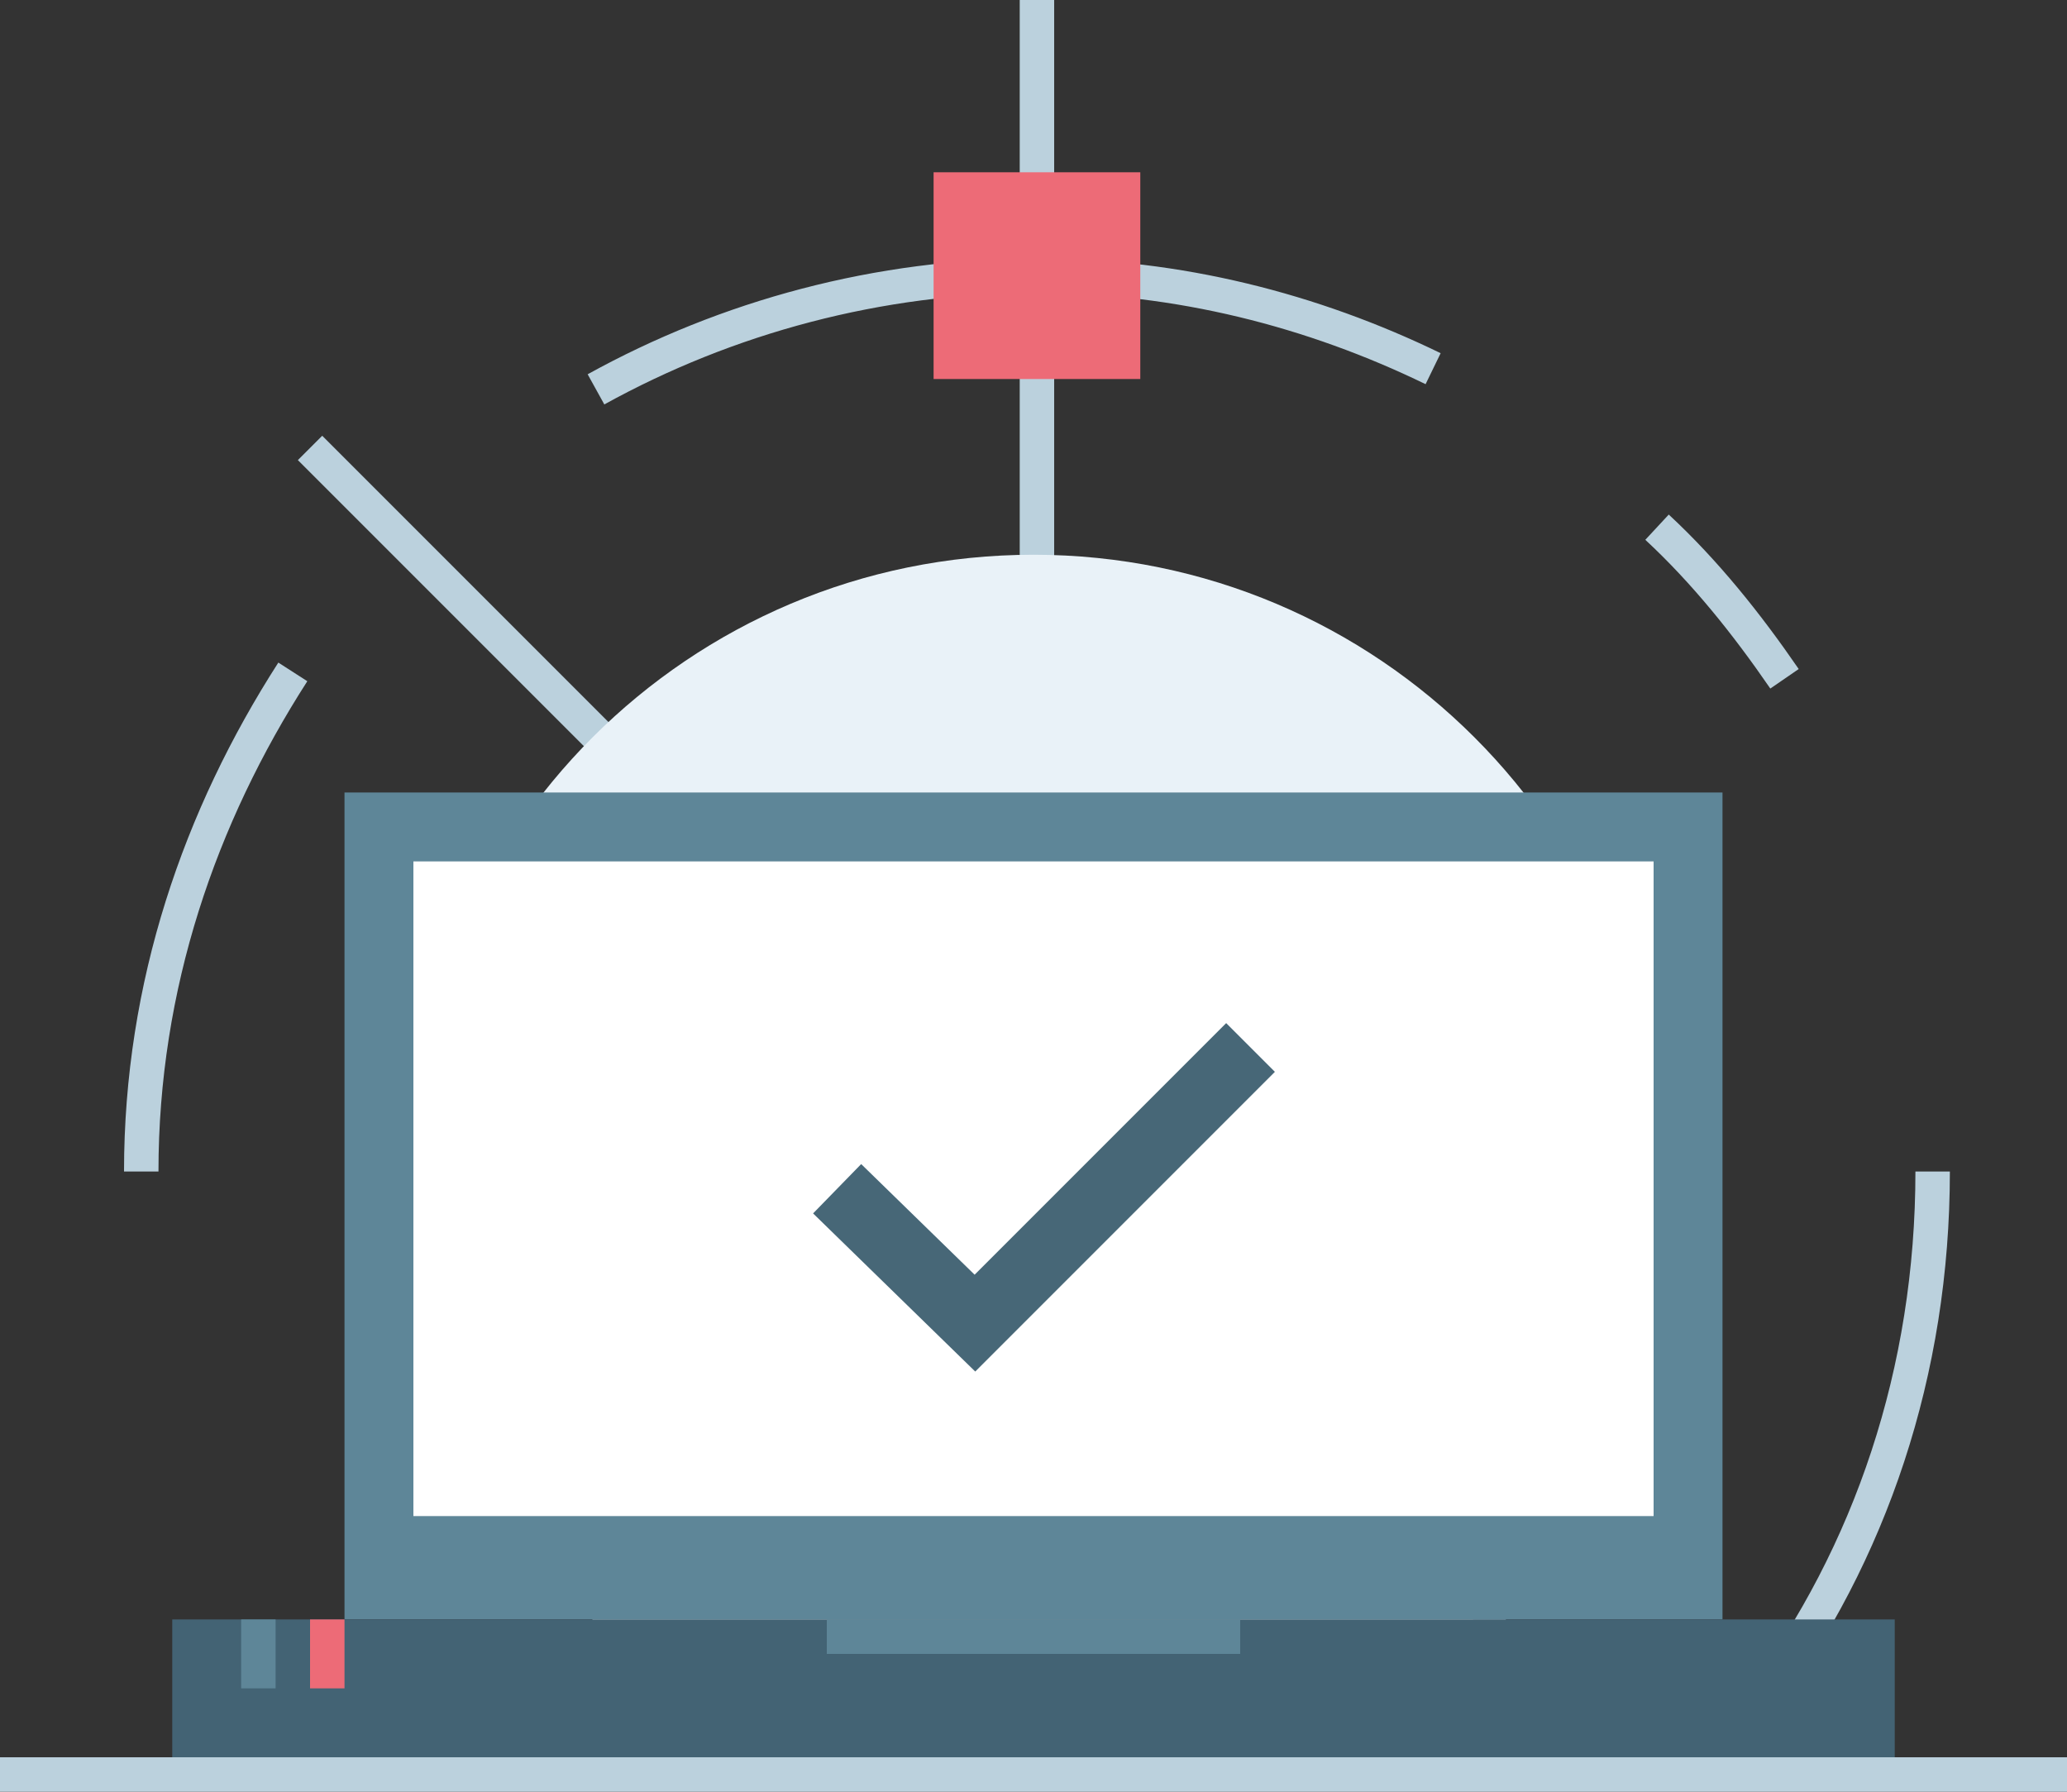
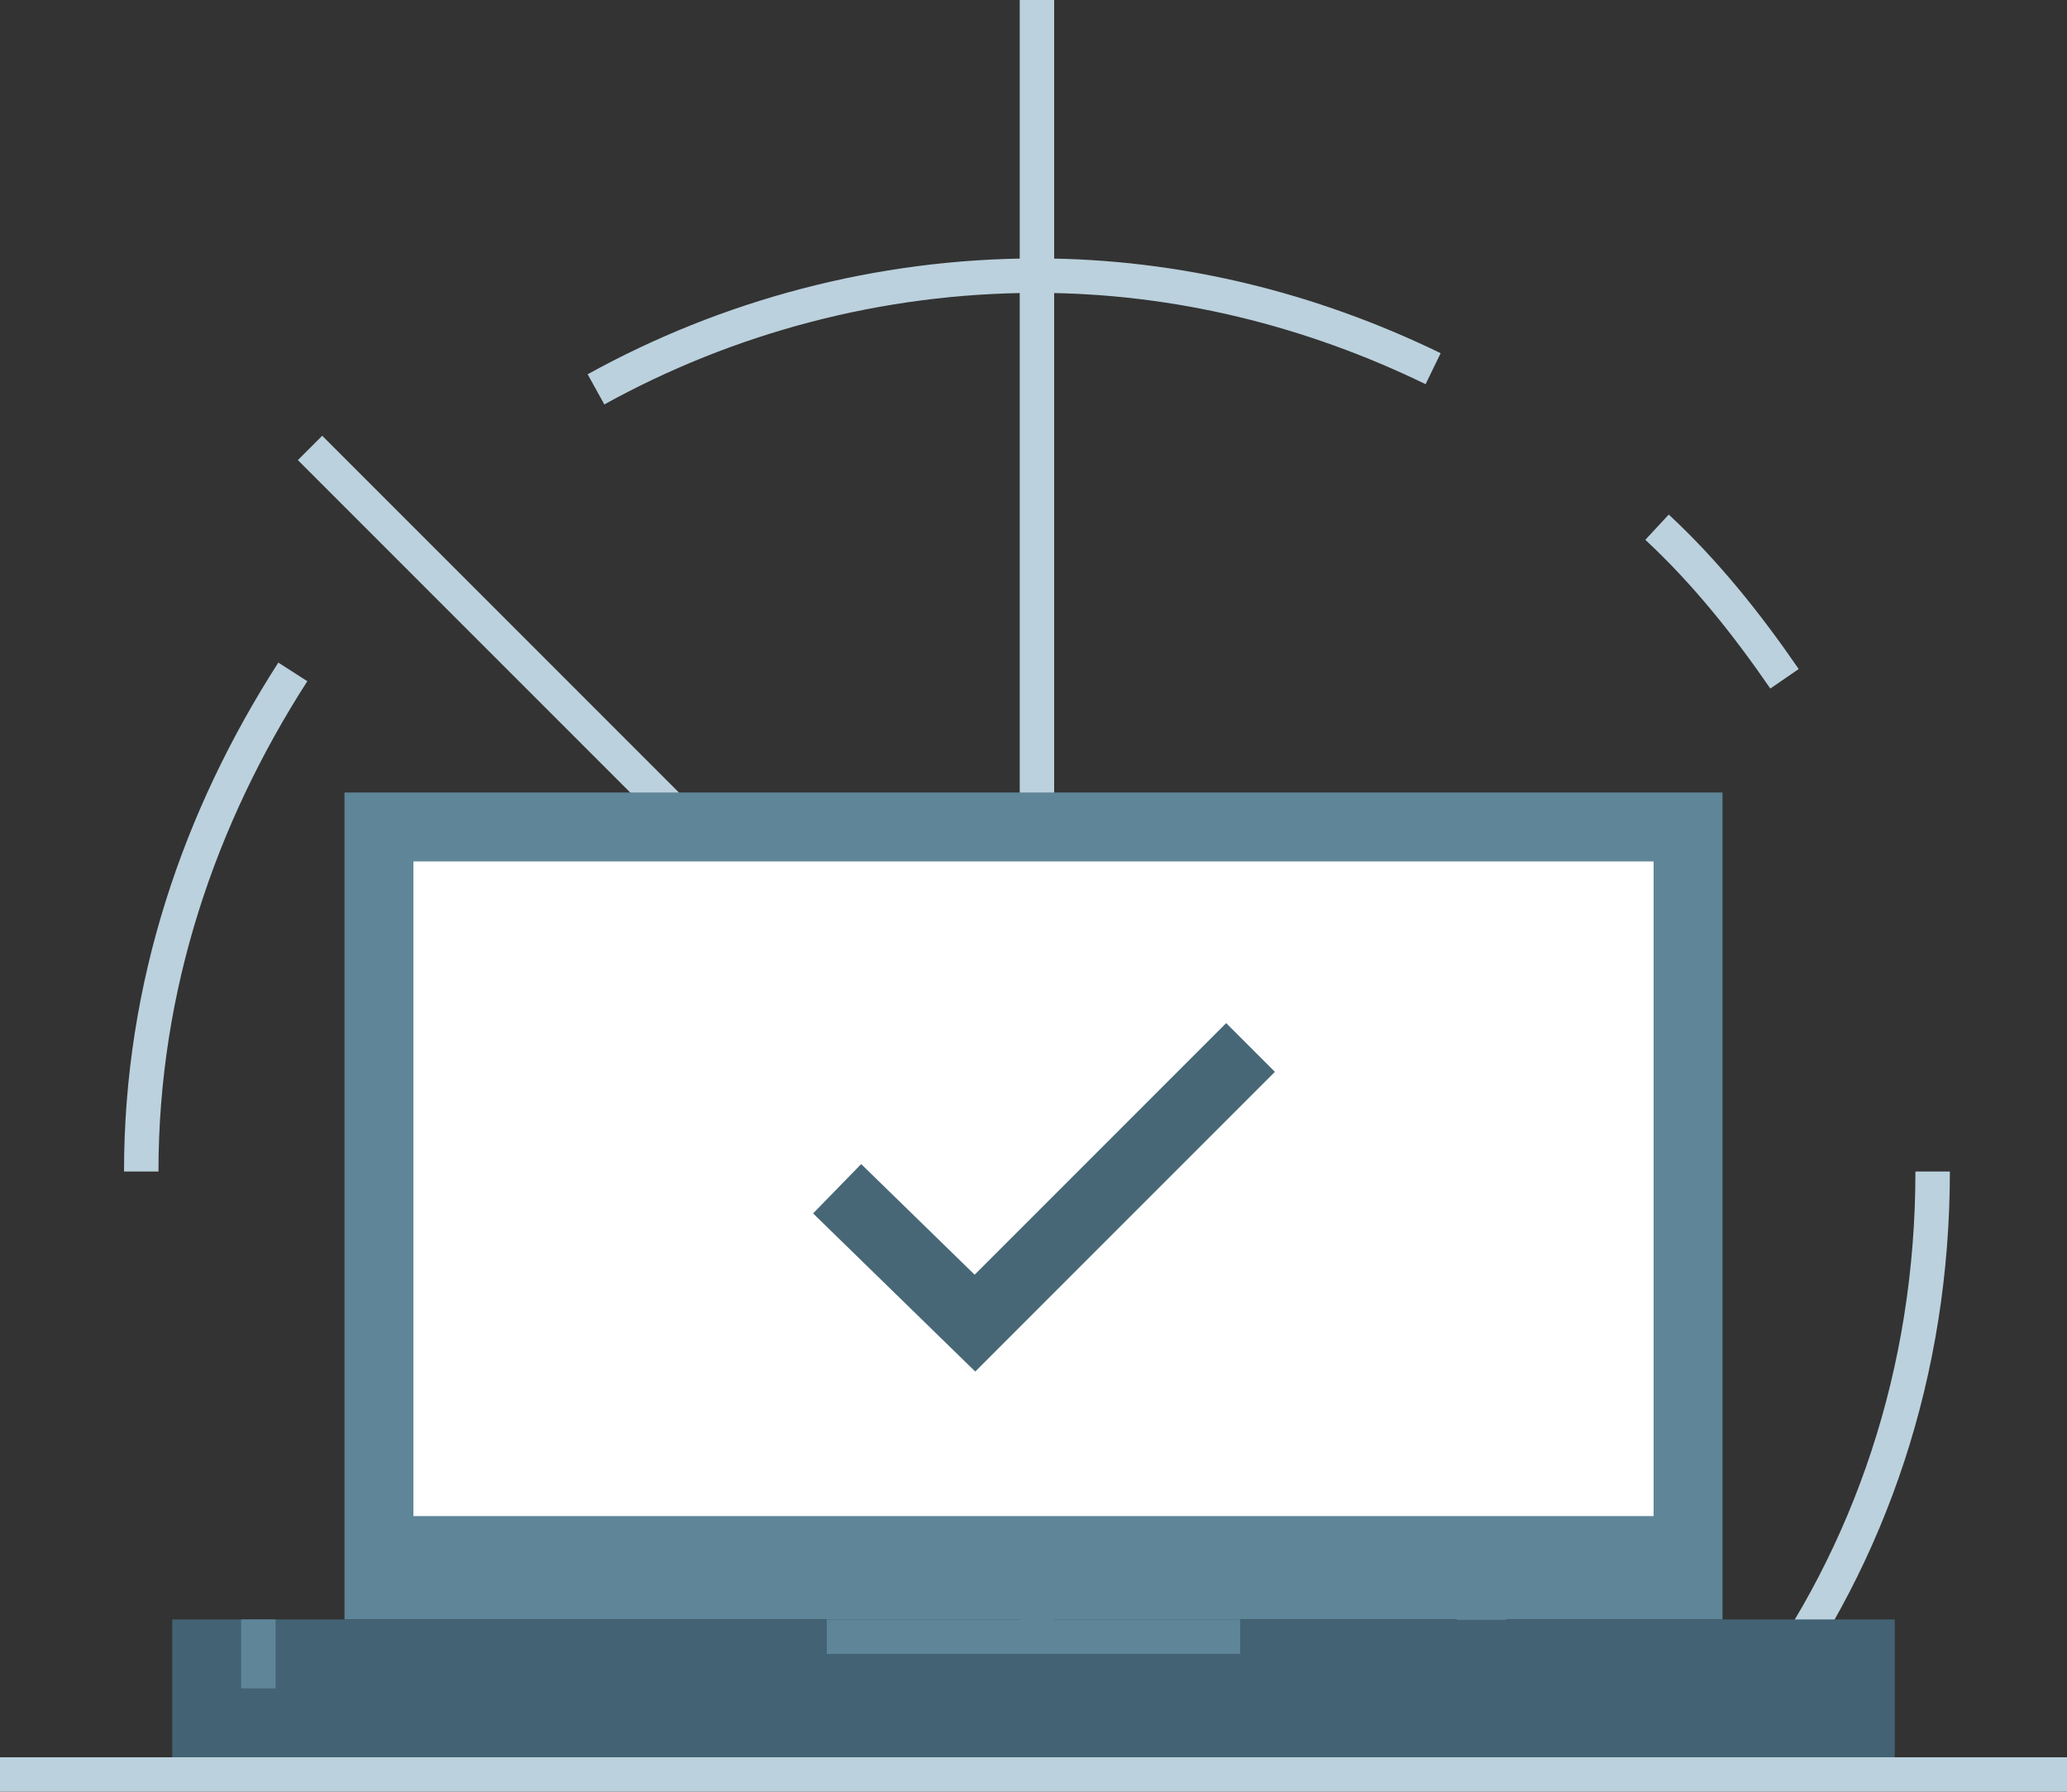
<svg xmlns="http://www.w3.org/2000/svg" width="60" height="52" viewBox="0 0 60 52" fill="none">
  <rect x="0" y="0" width="60" height="52" fill="#333333" stroke="none" />
  <path d="M60 51.5H0M30.1 0v51.7M47 51L9 13" stroke="#BBD1DD" stroke-miterlimit="10" />
-   <path d="M22.4 50.6h15.2c6.2-2.9 10.5-9.1 10.5-16.4 0-10-8.1-18.1-18.1-18.1-10 0-18.1 8.1-18.1 18.1 0 7.3 4.3 13.6 10.5 16.4z" fill="#E9F2F8" />
  <path d="M41.6 10.7C38.1 9 34.2 8 30.1 8c-4.6 0-9 1.2-12.8 3.3M8.5 19.5C5.8 23.7 4.1 28.6 4.1 34M51.8 19.7c-1.1-1.6-2.3-3.1-3.7-4.4M51.1 49.4c3.2-4.3 5-9.6 5-15.4" stroke="#BBD1DD" stroke-miterlimit="10" />
-   <path d="M33.1 5h-6v6h6V5z" fill="#ED6B77" />
  <path d="M10 23v24h40V23H10z" fill="#5E8698" />
  <path d="M5 51v-4h50v4H5z" fill="#436374" />
  <path d="M24 48v-1h12v1H24zM7 49v-2h1v2H7z" fill="#5E8698" />
-   <path d="M9 49v-2h1v2H9z" fill="#ED6B77" />
  <path d="M48 44H12V25h36v19z" fill="#fff" />
  <path d="M24.3 34.5l4 3.9 8-8" stroke="#476777" stroke-width="2" stroke-miterlimit="10" />
</svg>